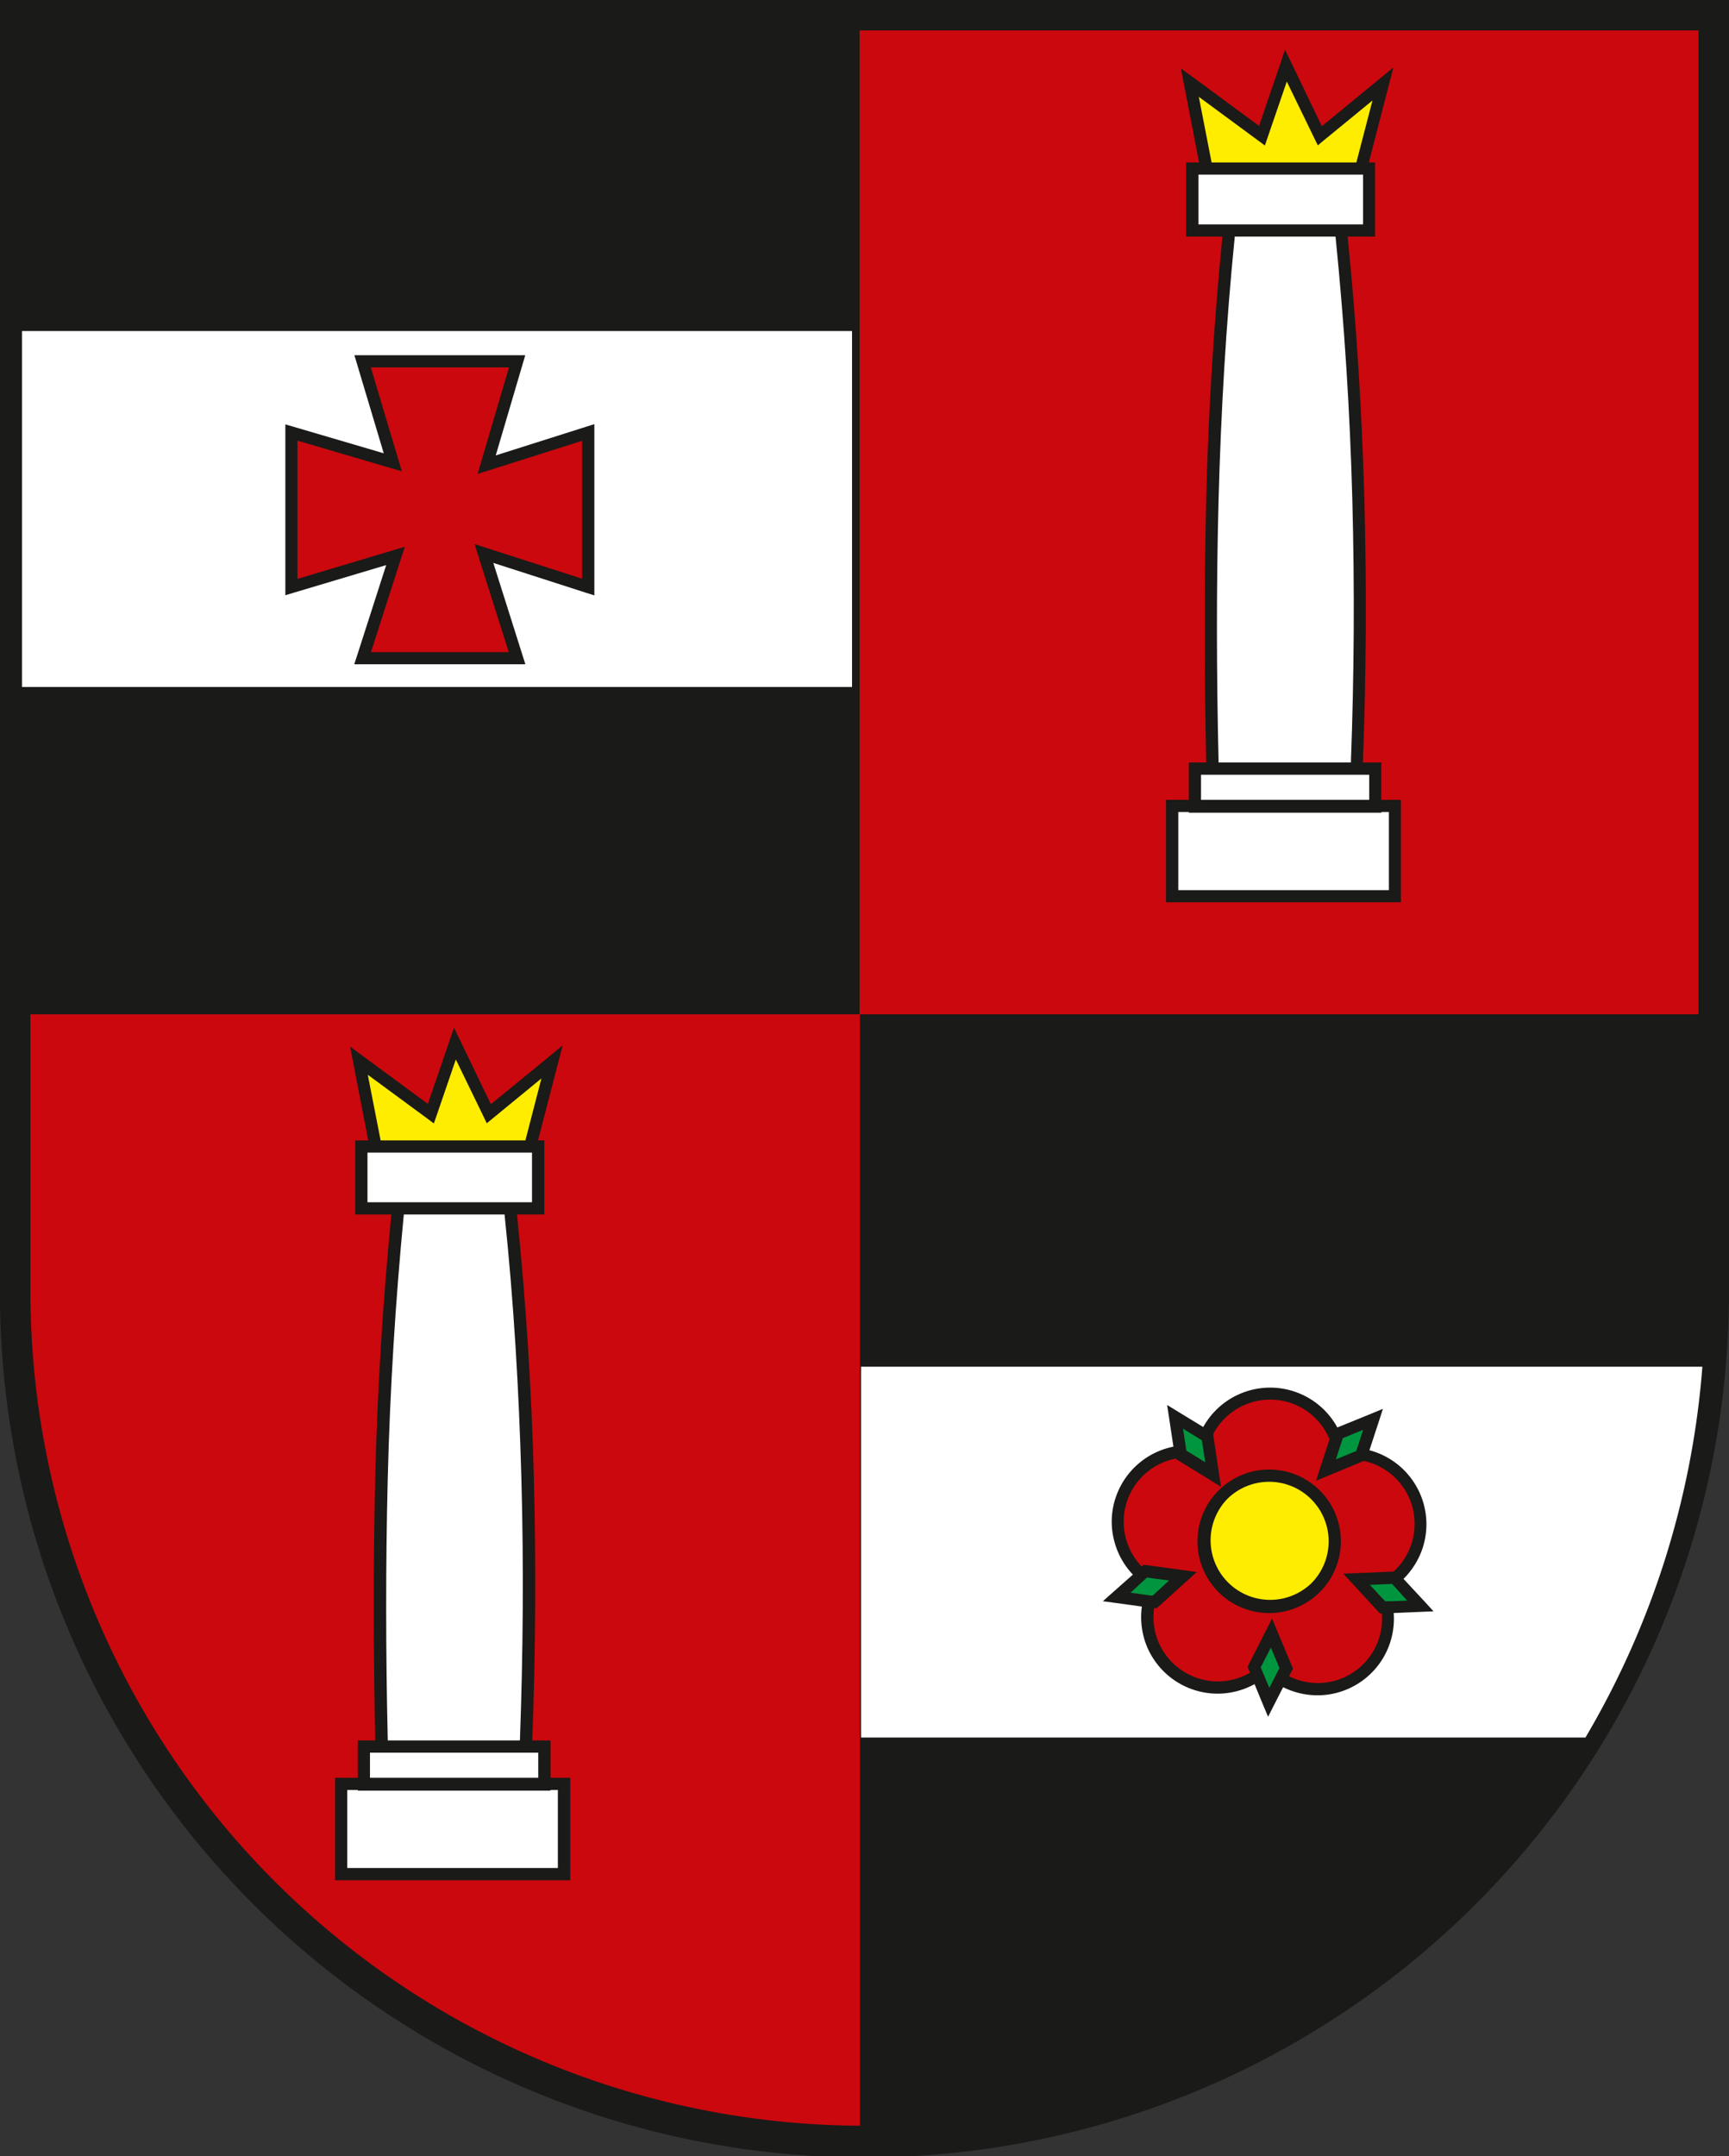
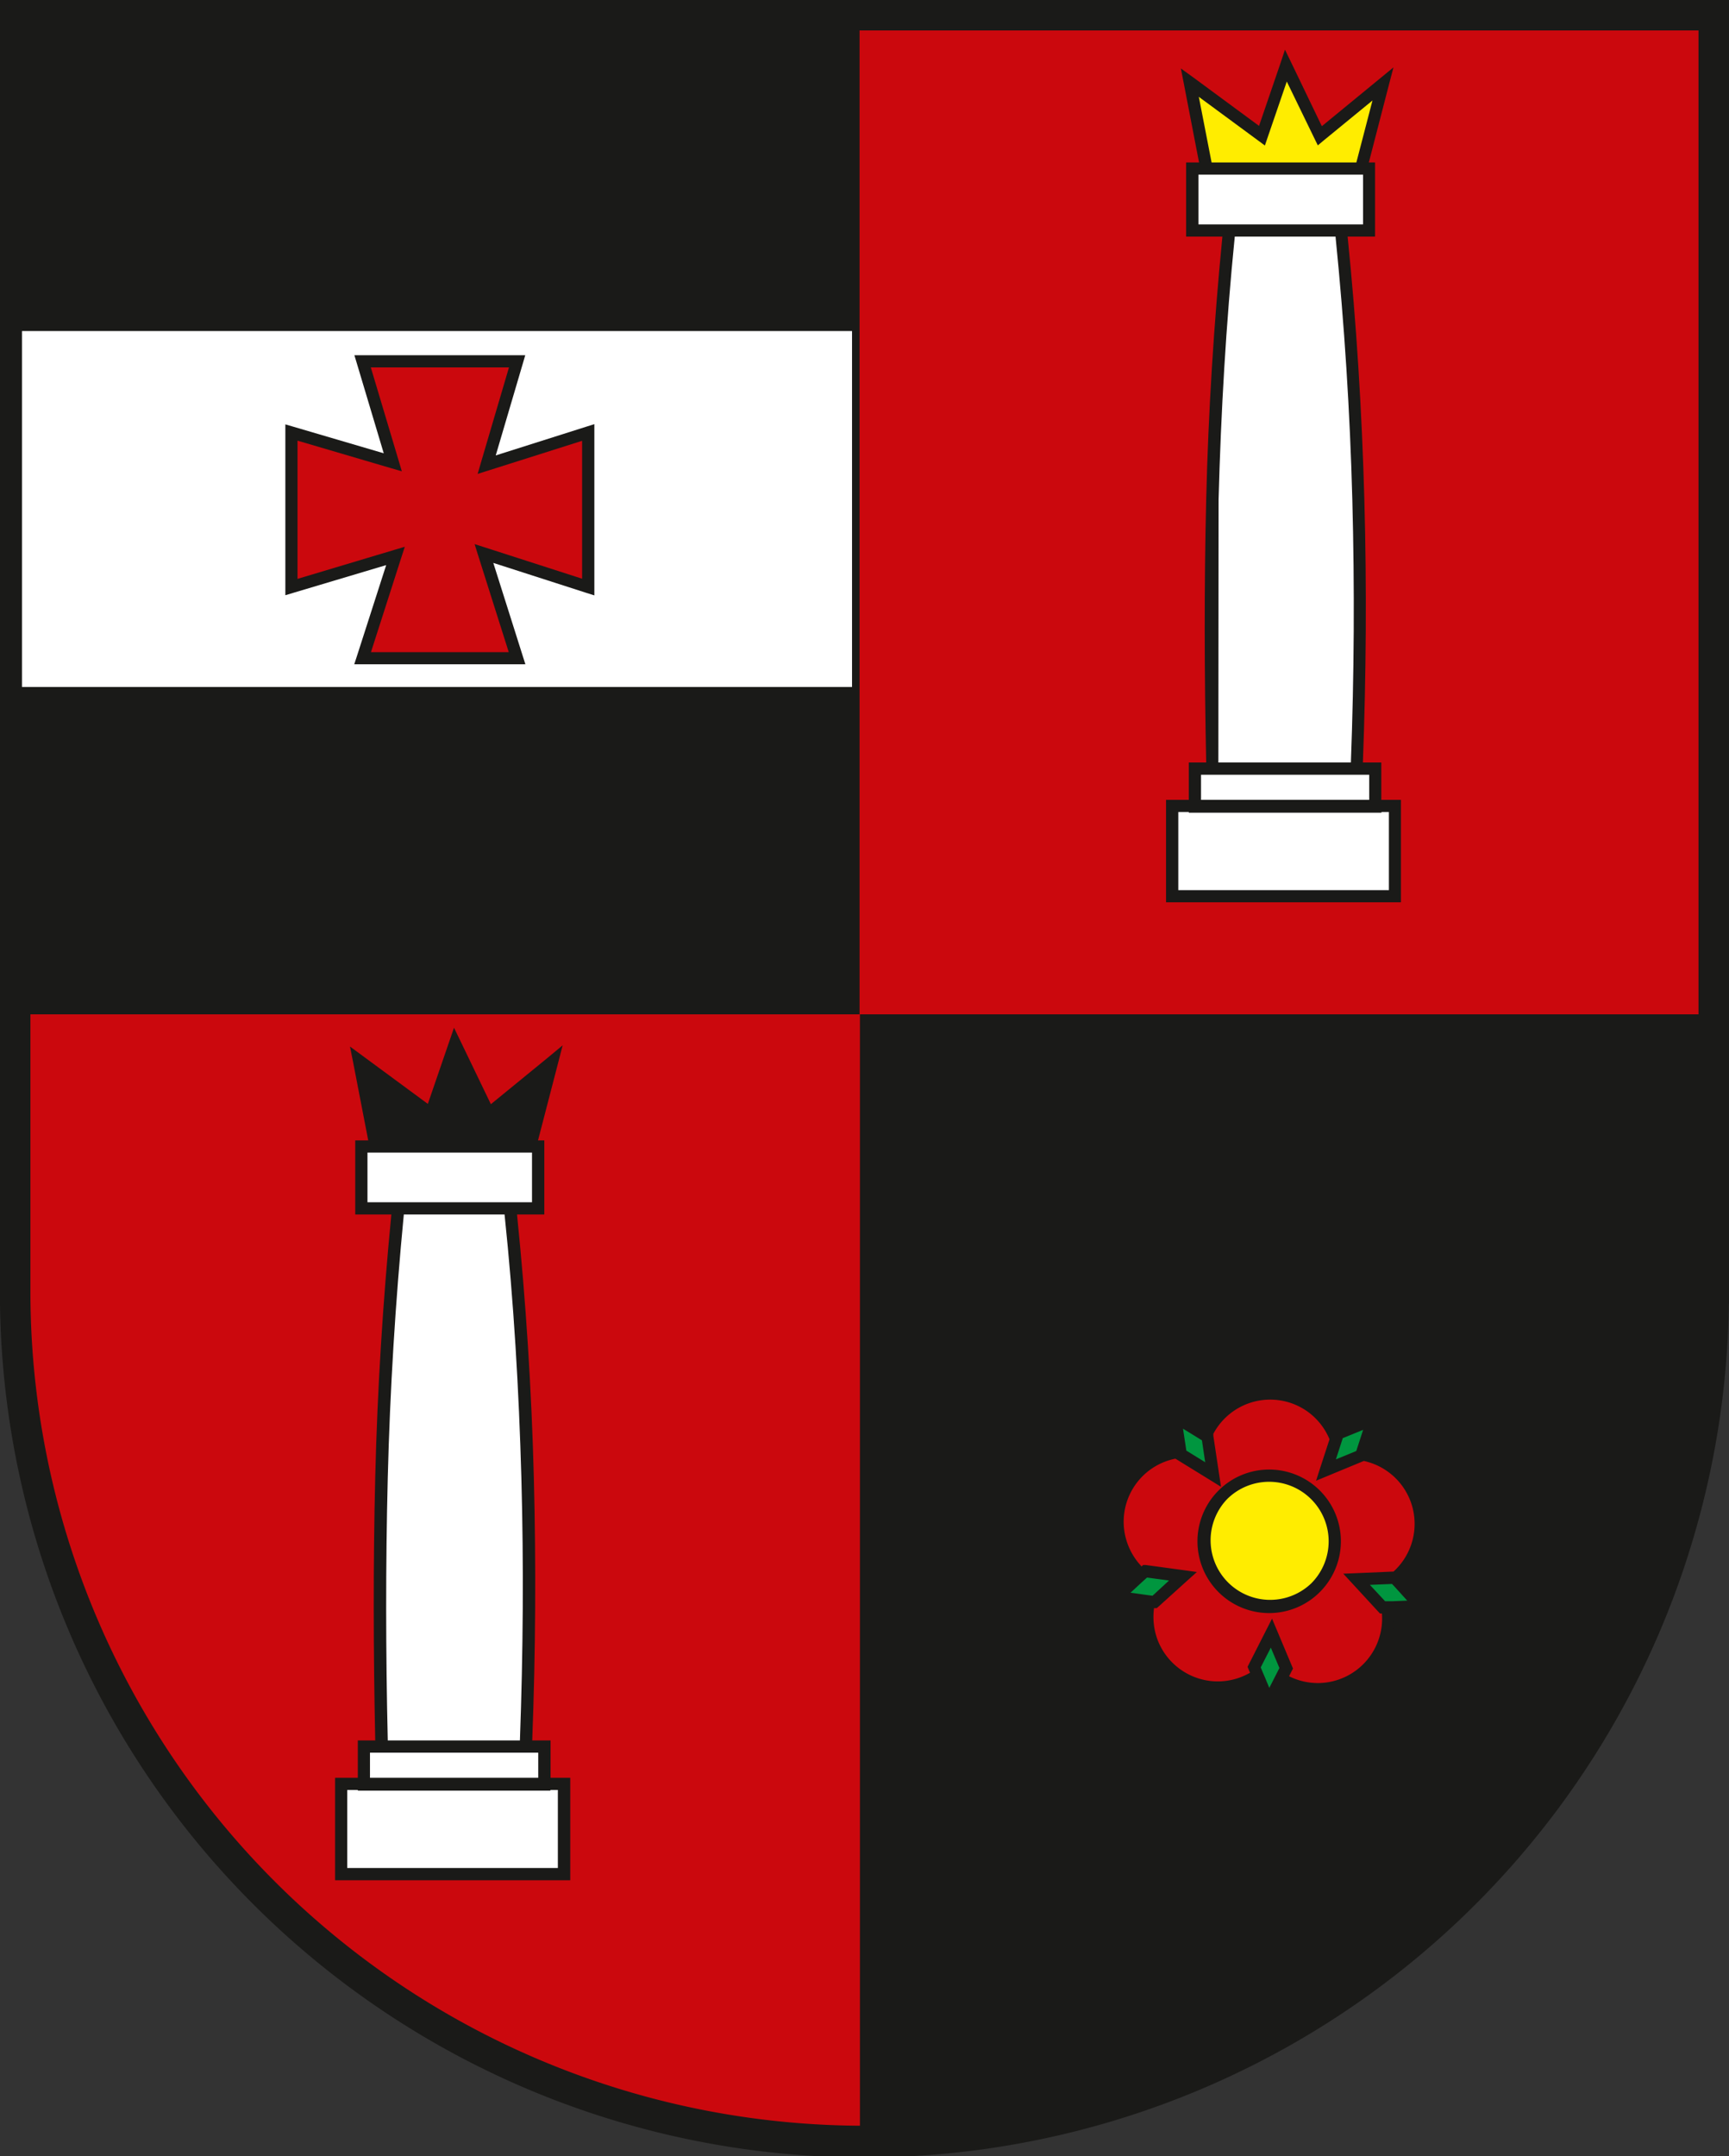
<svg xmlns="http://www.w3.org/2000/svg" id="a498597b-39a5-41dd-a86d-509522c0a5e9" data-name="Ebene 1" viewBox="0 0 227.4 283.46">
  <rect x="0" y="0" width="227.4" height="283.46" fill="#333333" stroke="none" />
  <defs>
    <style>.b1913d15-0c56-4f5c-9a62-7f8b4ec4f1ff{fill:#1a1a18;}.a707644b-97be-453b-a189-b9c6ed438040{fill:#fff;}.f2b8da5d-ffeb-477f-b959-6cb665abc858{fill:#cb080d;}.b8966da9-403a-4a0e-84e2-74fa98817ee0{fill:#ffed00;}.ad955633-2cab-4137-914c-9fd85a30dce5{fill:#00963f;}</style>
  </defs>
  <title>Wappen Völs groß</title>
  <path class="b1913d15-0c56-4f5c-9a62-7f8b4ec4f1ff" d="M227.38,173.43A113.7,113.7,0,0,1,0,173.43H0V2H227.4V173.43Z" transform="translate(0 -2)" />
-   <path class="a707644b-97be-453b-a189-b9c6ed438040" d="M223.9,181.67a112.93,112.93,0,0,1-15.38,48.75H113.25V181.67Z" transform="translate(0 -2)" />
  <path class="b1913d15-0c56-4f5c-9a62-7f8b4ec4f1ff" d="M150.17,213.2l-3.41-.47-1.71-.23,1.29-1.15L149,209a10.08,10.08,0,0,1-2.42-4.29,9.94,9.94,0,0,1,.13-5.76,10.09,10.09,0,0,1,7.62-6.77l-.57-3.78-.26-1.7,1.47.9,3.28,2a10.07,10.07,0,0,1,17.64.06l4.4-1.79,1.59-.66-.53,1.65-1.24,3.79a10.08,10.08,0,0,1,7,6.62,10.07,10.07,0,0,1,.1,5.9,10.18,10.18,0,0,1-2.62,4.39l2.79,3,1.16,1.27-1.72.07-3.52.15a10.06,10.06,0,0,1-9.63,10.81,10.18,10.18,0,0,1-4.91-1.06l-1.2,2.35-.78,1.54-.67-1.59L165,223.4a10.12,10.12,0,0,1-5,1.25,10.08,10.08,0,0,1-9.28-6.52,10.21,10.21,0,0,1-.54-4.93" transform="translate(0 -2)" />
  <path class="f2b8da5d-ffeb-477f-b959-6cb665abc858" d="M223.39,135.35V6H113.05V135.35H4v34.07H4l0,1.68v.33H4v.34H4a109.68,109.68,0,0,0,109.1,109.68V135.35Z" transform="translate(0 -2)" />
  <rect class="a707644b-97be-453b-a189-b9c6ed438040" x="2.89" y="43.52" width="109.17" height="46.79" />
  <path class="b1913d15-0c56-4f5c-9a62-7f8b4ec4f1ff" d="M44.87,235.71h2.19V230.8h2.29c-.24-11.53-.28-23.06,0-34.59s1-23,2.12-34.55H46.72v-9.74h1.71l-2-10.34-.4-2,1.66,1.22,8.58,6.32,2.81-8.18.63-1.83.85,1.75,4,8.3L72.1,141,74,139.42l-.61,2.37-2.63,10.13h.83v9.74H68q1.76,17.26,2.21,34.55T70,230.8h2.41v4.91H75v13.47H44.07V235.71Z" transform="translate(0 -2)" />
-   <polygon class="b8966da9-403a-4a0e-84e2-74fa98817ee0" points="50.06 149.92 69.1 149.92 71.21 141.77 64.81 147.02 64.02 147.67 63.58 146.75 59.95 139.28 57.42 146.66 57.06 147.69 56.19 147.04 48.37 141.29 50.06 149.92" />
  <polygon class="a707644b-97be-453b-a189-b9c6ed438040" points="51.66 158.05 52.39 158.05 67.08 158.05 67.8 158.05 69.97 158.05 69.97 151.52 69.72 151.52 49.4 151.52 48.74 151.52 48.33 151.52 48.33 158.05 51.66 158.05" />
  <path class="a707644b-97be-453b-a189-b9c6ed438040" d="M51,230.8H68.38c.42-11.52.51-23,.19-34.55s-1-23.06-2.21-34.59H53.11C52,173.19,51.29,184.72,51,196.25s-.27,23,0,34.55" transform="translate(0 -2)" />
  <polygon class="a707644b-97be-453b-a189-b9c6ed438040" points="73.37 235.31 72.39 235.31 72.39 235.4 71.59 235.4 47.86 235.4 47.06 235.4 47.06 235.31 45.67 235.31 45.67 245.57 73.37 245.57 73.37 235.31" />
  <polygon class="a707644b-97be-453b-a189-b9c6ed438040" points="48.66 233.71 70.79 233.71 70.79 230.41 69.92 230.41 69.15 230.41 50.16 230.41 49.38 230.41 48.66 230.41 48.66 233.71" />
  <path class="b1913d15-0c56-4f5c-9a62-7f8b4ec4f1ff" d="M154.16,107.15h2.19v-4.91h2.29c-.24-11.53-.28-23.06,0-34.59s1-23,2.13-34.55H156V23.36h1.7L155.7,13l-.39-2L157,12.22l8.59,6.33,2.8-8.18L169,8.53l.85,1.75,4,8.31,7.52-6.17,1.9-1.56-.62,2.37-2.62,10.13h.82V33.1h-3.61c1.17,11.51,1.88,23,2.2,34.55s.24,23.06-.19,34.59h2.42v4.91h2.58v13.47H153.36V107.15Z" transform="translate(0 -2)" />
  <polygon class="b8966da9-403a-4a0e-84e2-74fa98817ee0" points="159.35 21.36 178.39 21.36 180.51 13.21 174.1 18.46 173.32 19.11 172.87 18.19 169.24 10.72 166.71 18.1 166.36 19.13 165.48 18.48 157.67 12.73 159.35 21.36" />
  <polygon class="a707644b-97be-453b-a189-b9c6ed438040" points="160.96 29.5 161.68 29.5 176.37 29.5 177.09 29.5 179.27 29.5 179.27 22.96 179.01 22.96 158.69 22.96 158.03 22.96 157.62 22.96 157.62 29.5 160.96 29.5" />
-   <path class="a707644b-97be-453b-a189-b9c6ed438040" d="M160.24,102.24h17.43q.65-17.28.19-34.55T175.65,33.1H162.4c-1.16,11.53-1.82,23.07-2.13,34.59s-.27,23,0,34.55" transform="translate(0 -2)" />
+   <path class="a707644b-97be-453b-a189-b9c6ed438040" d="M160.24,102.24h17.43q.65-17.28.19-34.55T175.65,33.1H162.4c-1.16,11.53-1.82,23.07-2.13,34.59" transform="translate(0 -2)" />
  <polygon class="a707644b-97be-453b-a189-b9c6ed438040" points="182.67 106.75 181.69 106.75 181.69 106.84 180.88 106.84 157.15 106.84 156.35 106.84 156.35 106.75 154.97 106.75 154.97 117.02 182.67 117.02 182.67 106.75" />
  <polygon class="a707644b-97be-453b-a189-b9c6ed438040" points="157.96 105.15 180.08 105.15 180.08 101.85 179.21 101.85 178.44 101.85 159.46 101.85 158.68 101.85 157.96 101.85 157.96 105.15" />
  <polygon class="b1913d15-0c56-4f5c-9a62-7f8b4ec4f1ff" points="47.69 46.7 68.01 46.7 69.08 46.7 68.78 47.73 65.2 59.87 77.12 56.09 78.17 55.76 78.17 56.86 78.17 77.17 78.17 78.27 77.12 77.94 64.88 74 68.77 86.29 69.1 87.33 68.01 87.33 47.69 87.33 46.59 87.33 46.93 86.29 50.79 74.29 38.56 77.94 37.53 78.25 37.53 77.17 37.53 56.86 37.53 55.79 38.56 56.09 50.47 59.59 46.92 47.73 46.61 46.7 47.69 46.7" />
  <polygon class="f2b8da5d-ffeb-477f-b959-6cb665abc858" points="66.94 48.3 48.77 48.3 52.43 60.55 52.85 61.96 51.44 61.55 39.13 57.93 39.13 76.1 51.79 72.31 53.24 71.88 52.77 73.33 48.79 85.73 66.91 85.73 62.88 73 62.42 71.53 63.89 72 76.56 76.08 76.56 57.95 64.25 61.85 62.82 62.3 63.24 60.86 66.94 48.3" />
  <path class="ad955633-2cab-4137-914c-9fd85a30dce5" d="M178.38,192.75l.14-.44h0l.76-2.34-2.7,1.1,0,.07-.09.27-.79,2.44Zm-22.79-2.93.44,2.88,2.48,1.53-.43-2.88Zm-6.9,21.56,1.79.25.73.1.37.05,2.17-2-2.89-.39h0l-.16.14-.53.48Zm18.25,12.51.46-.9.33-.65.54-1.06-1.13-2.68-1.33,2.6.3.72.26.6Zm16.47-13.31h0l-.33-.35-2.91.12,2,2.15h.25l.71,0,1.95-.08Z" transform="translate(0 -2)" />
  <path class="f2b8da5d-ffeb-477f-b959-6cb665abc858" d="M150.18,207.89l.16-.15.36,0,5,.68,1.71.24-1.28,1.15-3.72,3.36-.28.24-.35,0a8.62,8.62,0,0,0,.46,4.15,8.49,8.49,0,0,0,7.8,5.48,8.52,8.52,0,0,0,4.37-1.14l-.19-.43-.14-.35.17-.33,2.27-4.47.78-1.53.67,1.59,1.94,4.62.15.35-.17.32-.35.69a8.43,8.43,0,0,0,4.12.89h0a8.47,8.47,0,0,0,8.09-9.14h-.26l-.25-.27-3.4-3.69-1.17-1.27,1.73-.07,4.88-.21a8.48,8.48,0,0,0,2.36-8.88,8.47,8.47,0,0,0-6.27-5.66h0L174.68,196l-1.59.66.53-1.65,1.24-3.8a8.51,8.51,0,0,0-3-3.72,8.47,8.47,0,0,0-12.28,3l0,.26.75,5,.26,1.71-1.47-.91-4.27-2.63-.26-.16a8.45,8.45,0,0,0-6.5,10.53,8.54,8.54,0,0,0,2.07,3.65" transform="translate(0 -2)" />
  <path class="b1913d15-0c56-4f5c-9a62-7f8b4ec4f1ff" d="M166.92,195.19a9.43,9.43,0,0,1,6.67,16.1h0a9.42,9.42,0,0,1-13.34,0h0a9.43,9.43,0,0,1,0-13.33h0a9.41,9.41,0,0,1,6.67-2.77" transform="translate(0 -2)" />
  <path class="b8966da9-403a-4a0e-84e2-74fa98817ee0" d="M172.45,199.09a7.83,7.83,0,0,0-11.07,0h0a7.83,7.83,0,0,0,11.07,11.07h0a7.82,7.82,0,0,0,0-11.07" transform="translate(0 -2)" />
</svg>